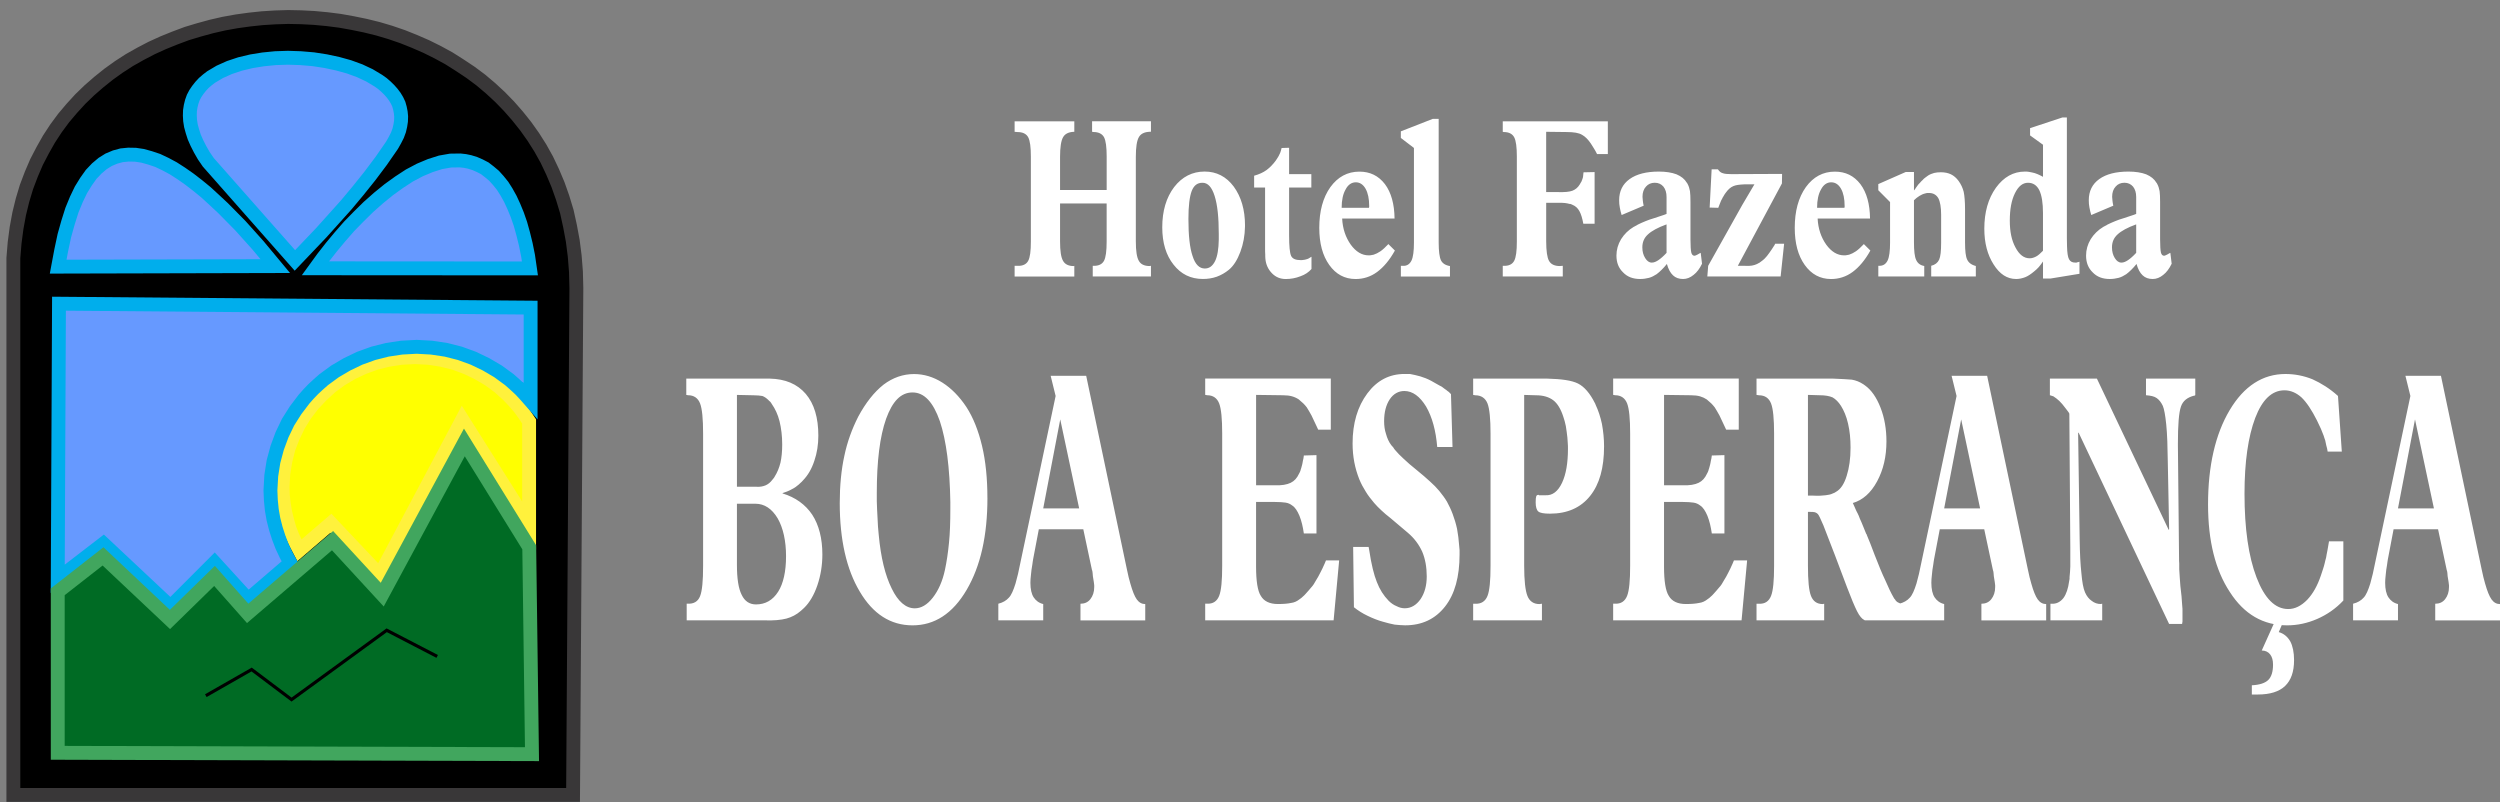
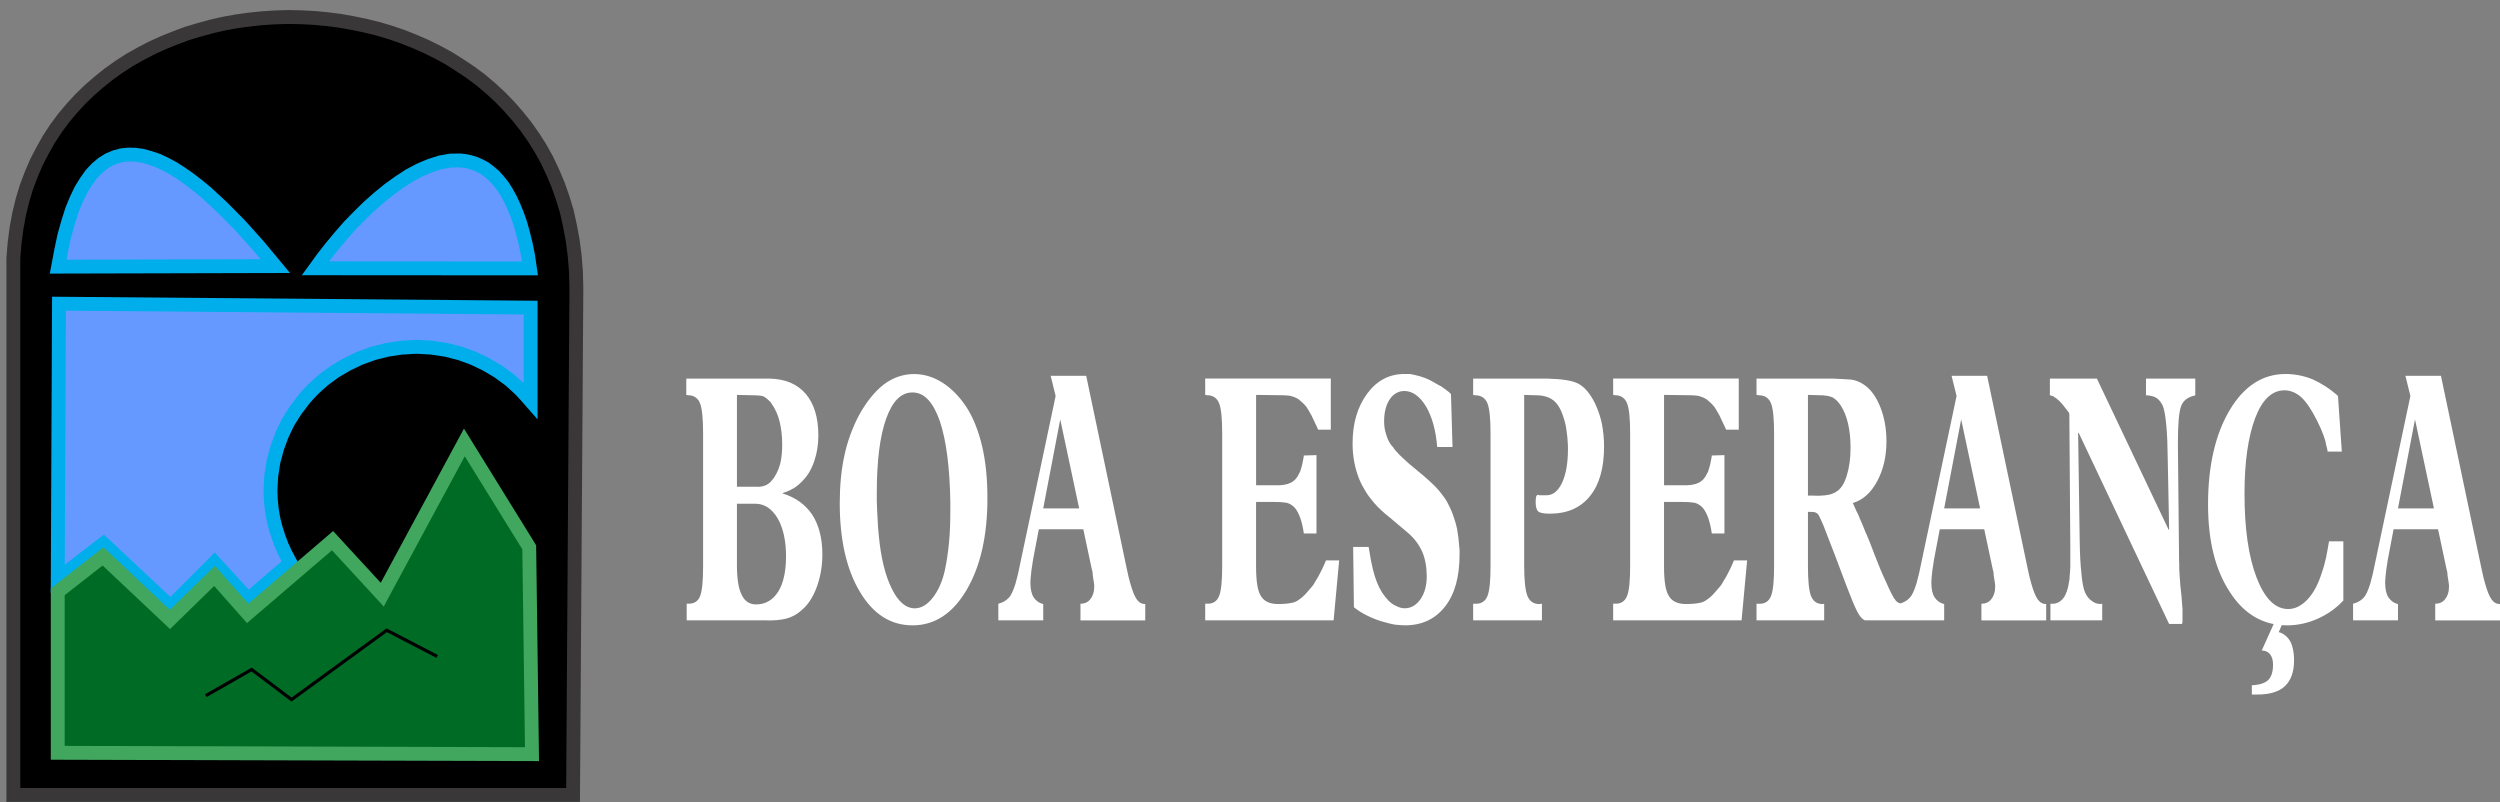
<svg xmlns="http://www.w3.org/2000/svg" width="187" height="60" viewBox="0 0 187 60" fill="none">
  <rect x="0" y="0" width="187" height="60" fill="#808080" stroke="none" />
  <path fill-rule="evenodd" clip-rule="evenodd" d="M1 19.301V59.462H42.865L43.113 21.554L43.081 20.326L42.988 19.149L42.843 18.013L42.637 16.907L42.4 15.831L42.09 14.806L41.739 13.812L41.337 12.858L40.903 11.945L40.417 11.072L39.891 10.241L39.313 9.428L38.714 8.678L38.075 7.948L37.403 7.257L36.701 6.608L35.968 5.989L35.193 5.411L34.399 4.883L33.583 4.366L32.747 3.909L31.89 3.483L31.002 3.097L30.114 2.742L29.196 2.427L28.277 2.154L27.327 1.92L26.387 1.727L25.427 1.555L24.467 1.433L23.497 1.342L22.526 1.291L21.556 1.271L20.585 1.301L19.615 1.362L18.664 1.463L17.705 1.595L16.744 1.768L15.815 1.981L14.886 2.235L13.978 2.508L13.08 2.844L12.202 3.199L11.335 3.594L10.498 4.031L9.672 4.498L8.888 5.005L8.124 5.553L7.391 6.141L6.679 6.76L6.008 7.409L5.367 8.11L4.759 8.83L4.19 9.601L3.664 10.403L3.189 11.245L2.735 12.117L2.343 13.03L1.981 13.985L1.682 14.979L1.434 15.994L1.238 17.059L1.093 18.165L1 19.301Z" fill="black" stroke="#393738" stroke-width="1.038" stroke-miterlimit="10" />
-   <path fill-rule="evenodd" clip-rule="evenodd" d="M22.397 41.162L24.751 39.143L28.406 43.009L34.579 31.381L39.577 39.306V31.523L39.226 30.995L38.864 30.498L38.452 30.021L38.028 29.575L37.326 28.936L36.562 28.377L35.736 27.891L34.879 27.485L33.971 27.15L33.031 26.916L32.05 26.765L31.038 26.714L30.017 26.765L29.046 26.916L28.096 27.15L27.187 27.485L26.321 27.891L25.505 28.377L24.741 28.936L24.049 29.575L23.409 30.255L22.831 31.006L22.335 31.807L21.923 32.66L21.582 33.542L21.345 34.486L21.19 35.44L21.138 36.434V36.444L21.159 37.084L21.23 37.702L21.334 38.322L21.478 38.92L21.643 39.509L21.861 40.076L22.119 40.635L22.397 41.162Z" fill="#FFFF00" stroke="#FFF13C" stroke-width="1.038" stroke-miterlimit="10" />
  <path fill-rule="evenodd" clip-rule="evenodd" d="M4.319 43.293L7.737 40.665L12.754 45.373L16.047 42.075L18.556 44.825L21.726 42.106L21.396 41.497L21.096 40.858L20.848 40.209L20.632 39.539L20.456 38.849L20.332 38.139L20.26 37.418L20.229 36.688V36.678L20.291 35.582L20.456 34.526L20.735 33.492L21.096 32.518L21.55 31.573L22.108 30.691L22.738 29.859L23.078 29.473L23.439 29.098L23.822 28.743L24.214 28.398L25.06 27.779L25.959 27.251L26.908 26.795L27.92 26.43L28.963 26.166L30.037 26.003L31.162 25.942H31.172L32.277 26.003L33.361 26.166L34.404 26.43L35.406 26.795L36.355 27.251L37.254 27.779L38.1 28.398L38.492 28.743L38.874 29.098H38.884L39.297 29.544L39.69 29.991V23.01L4.412 22.716L4.319 43.293Z" fill="#6699FF" stroke="#00AEEC" stroke-width="1.038" stroke-miterlimit="10" />
-   <path fill-rule="evenodd" clip-rule="evenodd" d="M15.583 12.143L22.057 19.479L24.028 17.41L24.968 16.364L25.896 15.329L26.785 14.264L27.663 13.168L28.509 12.041L29.324 10.864L29.541 10.479L29.727 10.114L29.862 9.748L29.944 9.393L29.995 9.059L30.006 8.714L29.975 8.399L29.913 8.085L29.83 7.79L29.696 7.506L29.531 7.232L29.334 6.969L29.118 6.725L28.87 6.481L28.602 6.248L28.302 6.035L27.641 5.639L26.909 5.294L26.103 5L25.257 4.766L24.358 4.574L23.439 4.432L22.49 4.351L21.54 4.32L20.6 4.351L19.681 4.442L18.804 4.584L17.958 4.787L17.163 5.051L16.44 5.375L15.789 5.761L15.511 5.974L15.242 6.207L15.015 6.451L14.798 6.725L14.613 6.998L14.457 7.293L14.344 7.608L14.262 7.943L14.21 8.277L14.199 8.643L14.22 9.018L14.282 9.413L14.396 9.83L14.53 10.246L14.726 10.692L14.963 11.159L15.242 11.646L15.583 12.143Z" fill="#6699FF" stroke="#00AEEC" stroke-width="1.038" stroke-miterlimit="10" />
  <path fill-rule="evenodd" clip-rule="evenodd" d="M23.595 20.067L39.638 20.078L39.504 19.154L39.329 18.282L39.132 17.481L38.926 16.739L38.689 16.06L38.43 15.431L38.172 14.873L37.883 14.355L37.594 13.899L37.274 13.503L36.954 13.148L36.603 12.853L36.262 12.59L35.891 12.397L35.519 12.235L35.127 12.113L34.786 12.042L34.424 12.001L33.702 12.011L32.949 12.143L32.185 12.387L31.41 12.712L30.625 13.127L29.862 13.625L29.088 14.182L28.313 14.812L27.559 15.481L26.826 16.202L26.114 16.932L25.432 17.713L24.782 18.495L24.163 19.286L23.595 20.067Z" fill="#6699FF" stroke="#00AEEC" stroke-width="1.038" stroke-miterlimit="10" />
  <path fill-rule="evenodd" clip-rule="evenodd" d="M20.59 19.904L4.351 19.945L4.577 18.737L4.815 17.621L5.094 16.627L5.383 15.714L5.713 14.913L6.054 14.202L6.436 13.583L6.818 13.045L7.241 12.599L7.674 12.234L8.129 11.95L8.614 11.746L9.099 11.615L9.605 11.565L10.132 11.575L10.669 11.655L11.216 11.807L11.794 12L12.372 12.274L12.96 12.589L13.559 12.974L14.169 13.401L14.788 13.878L15.418 14.395L16.047 14.974L16.688 15.572L17.988 16.891L19.29 18.342L20.59 19.904Z" fill="#6699FF" stroke="#00AEEC" stroke-width="1.038" stroke-miterlimit="10" />
  <path fill-rule="evenodd" clip-rule="evenodd" d="M4.319 44.267V56.31L39.793 56.411L39.587 40.938L34.735 33.095L28.591 44.479L24.874 40.441L18.526 45.879L16.047 43.079L12.713 46.336L7.706 41.618L4.319 44.267Z" fill="#006B24" stroke="#41A65E" stroke-width="1.038" stroke-miterlimit="10" />
  <path d="M21.807 52.478L18.812 50.222L15.454 52.14L15.336 51.932L18.831 49.936L21.81 52.18L28.915 47.003L32.756 48.994L32.645 49.207L28.936 47.284L21.807 52.478Z" fill="black" />
-   <path d="M79.294 14.214H82.779V11.712C82.779 11.014 82.717 10.521 82.581 10.265C82.444 10.01 82.171 9.874 81.787 9.874L81.688 9.856V9.073H86.091V9.856H85.991C85.594 9.874 85.321 10.01 85.184 10.265C85.036 10.521 84.96 11.014 84.96 11.729V18.044C84.96 18.775 85.034 19.253 85.184 19.508C85.321 19.764 85.594 19.9 85.991 19.9L86.091 19.882V20.681H81.737V19.882H81.785C82.169 19.9 82.442 19.764 82.579 19.508C82.715 19.253 82.777 18.775 82.777 18.062V15.22H79.292V18.046C79.292 18.777 79.366 19.255 79.516 19.51C79.653 19.765 79.926 19.902 80.31 19.902L80.359 19.884V20.683H75.893V19.884H76.117C76.501 19.902 76.774 19.765 76.91 19.51C77.047 19.255 77.109 18.777 77.109 18.064V11.716C77.109 11.018 77.047 10.525 76.91 10.269C76.774 10.014 76.501 9.878 76.117 9.878L75.893 9.86V9.077H80.359V9.86H80.31C79.926 9.878 79.653 10.014 79.516 10.269C79.368 10.525 79.292 11.018 79.292 11.733V14.218L79.294 14.214ZM93.125 16.852V16.953C93.113 17.617 93 18.247 92.778 18.842C92.554 19.438 92.269 19.896 91.911 20.186C91.638 20.409 91.34 20.578 91.018 20.697C90.683 20.816 90.336 20.867 89.975 20.867C89.069 20.867 88.338 20.51 87.781 19.795C87.223 19.097 86.937 18.161 86.937 17.004C86.937 15.778 87.235 14.774 87.829 13.99C88.424 13.224 89.182 12.832 90.112 12.832C90.993 12.832 91.724 13.207 92.283 13.955C92.841 14.721 93.127 15.692 93.127 16.865V16.848L93.125 16.852ZM91.164 17.908V17.499C91.164 16.257 91.065 15.319 90.854 14.657C90.644 13.992 90.346 13.671 89.948 13.671C89.55 13.671 89.303 13.875 89.141 14.283C88.979 14.707 88.894 15.405 88.894 16.376C88.894 17.617 88.993 18.538 89.204 19.149C89.402 19.779 89.712 20.085 90.121 20.085C90.457 20.085 90.704 19.898 90.891 19.524C91.065 19.167 91.153 18.621 91.164 17.924V17.906V17.908ZM96.425 11.049V13.024H98.088V14.027H96.425V17.602C96.425 18.401 96.474 18.912 96.573 19.134C96.672 19.354 96.908 19.457 97.292 19.457C97.366 19.457 97.44 19.457 97.503 19.44C97.565 19.44 97.614 19.422 97.676 19.407C97.739 19.389 97.813 19.374 97.875 19.339C97.938 19.305 98.011 19.253 98.099 19.202V20.122C97.889 20.36 97.616 20.547 97.269 20.666C96.922 20.802 96.561 20.871 96.177 20.871C95.768 20.871 95.433 20.734 95.148 20.446C94.864 20.157 94.69 19.799 94.651 19.356C94.64 19.27 94.64 19.151 94.64 19.033C94.628 18.914 94.628 18.76 94.628 18.608V14.029H93.809V13.144C94.17 13.043 94.48 12.906 94.739 12.719C94.987 12.532 95.222 12.294 95.433 12.004C95.507 11.885 95.569 11.799 95.618 11.716C95.655 11.647 95.692 11.579 95.729 11.495C95.741 11.462 95.766 11.427 95.778 11.377C95.79 11.343 95.803 11.308 95.815 11.258C95.827 11.225 95.827 11.189 95.84 11.156C95.852 11.139 95.852 11.106 95.866 11.07L96.423 11.053L96.425 11.049ZM103.841 18.249L104.338 18.742C103.941 19.457 103.494 19.984 103.011 20.342C102.528 20.699 101.982 20.871 101.399 20.871C100.58 20.871 99.924 20.514 99.427 19.816C98.93 19.118 98.682 18.198 98.682 17.043C98.682 15.801 98.955 14.78 99.512 13.996C100.07 13.23 100.791 12.838 101.684 12.838C102.477 12.838 103.11 13.144 103.594 13.774C104.065 14.403 104.301 15.271 104.313 16.345H100.393C100.43 17.111 100.655 17.758 101.038 18.302C101.422 18.83 101.869 19.101 102.378 19.101C102.44 19.101 102.514 19.101 102.576 19.083C102.639 19.066 102.687 19.066 102.75 19.05C102.912 18.999 103.085 18.914 103.259 18.795C103.432 18.676 103.631 18.489 103.841 18.267V18.249ZM100.356 15.542H102.403V15.509C102.403 15.497 102.407 15.486 102.415 15.476V15.407C102.415 14.879 102.327 14.437 102.142 14.113C101.957 13.79 101.707 13.636 101.411 13.636C101.115 13.636 100.84 13.805 100.655 14.164C100.456 14.505 100.356 14.963 100.356 15.542ZM107.613 8.887V18.13C107.613 18.795 107.675 19.253 107.786 19.475C107.897 19.697 108.122 19.849 108.457 19.9V20.683H104.785V19.884H104.933C105.231 19.902 105.442 19.765 105.578 19.493C105.703 19.237 105.763 18.777 105.763 18.148V11.067L104.783 10.318V9.825L107.176 8.889H107.611L107.613 8.887ZM120.266 9.075V11.525H119.46C119.385 11.371 119.311 11.236 119.224 11.1C119.136 10.963 119.062 10.844 118.988 10.726C118.877 10.572 118.777 10.437 118.666 10.334C118.555 10.232 118.456 10.147 118.356 10.096C118.22 10.01 118.058 9.959 117.873 9.926C117.674 9.893 117.438 9.876 117.154 9.876L115.653 9.858V14.368H116.497C117.017 14.386 117.39 14.351 117.614 14.267C117.838 14.181 118.023 14.029 118.159 13.807C118.196 13.756 118.222 13.706 118.247 13.653C118.273 13.62 118.296 13.585 118.31 13.534C118.347 13.448 118.384 13.347 118.409 13.246C118.421 13.16 118.434 13.041 118.446 12.889L119.276 12.871V16.735H118.432C118.358 16.325 118.259 16.002 118.134 15.781C118.009 15.559 117.836 15.407 117.625 15.322C117.588 15.304 117.551 15.288 117.514 15.271C117.477 15.253 117.44 15.253 117.403 15.253C117.292 15.22 117.179 15.203 117.056 15.185C116.932 15.168 116.746 15.168 116.511 15.168H115.655V18.044C115.655 18.775 115.729 19.27 115.865 19.508C116.002 19.764 116.275 19.9 116.672 19.9L116.896 19.882V20.681H112.406V19.882H112.48C112.864 19.9 113.125 19.764 113.261 19.508C113.398 19.253 113.46 18.775 113.46 18.062V11.714C113.46 11.016 113.398 10.523 113.261 10.267C113.125 10.012 112.864 9.876 112.48 9.876L112.406 9.858V9.075H120.27H120.266ZM127.213 18.912L127.312 19.728C127.139 20.085 126.928 20.375 126.679 20.563C126.431 20.767 126.17 20.869 125.897 20.869C125.588 20.869 125.34 20.783 125.141 20.596C124.942 20.409 124.794 20.136 124.683 19.744C124.547 19.914 124.41 20.068 124.285 20.186C124.161 20.305 124.038 20.424 123.913 20.51C123.728 20.629 123.541 20.732 123.342 20.783C123.143 20.834 122.921 20.869 122.685 20.869C122.151 20.869 121.73 20.715 121.407 20.375C121.071 20.052 120.91 19.643 120.91 19.116C120.91 18.692 121.021 18.282 121.257 17.89C121.492 17.516 121.802 17.21 122.2 16.97C122.249 16.953 122.299 16.92 122.362 16.885C122.41 16.867 122.461 16.834 122.51 16.799C122.683 16.713 122.87 16.629 123.081 16.544C123.28 16.458 123.49 16.39 123.714 16.323L124.484 16.068L124.658 16V14.741C124.658 14.417 124.584 14.162 124.422 13.957C124.26 13.77 124.05 13.669 123.777 13.669C123.504 13.669 123.28 13.77 123.12 13.957C122.946 14.144 122.859 14.4 122.859 14.723C122.859 14.809 122.87 14.91 122.884 15.012C122.896 15.113 122.909 15.234 122.946 15.386L121.298 16.084C121.235 15.896 121.198 15.709 121.161 15.522C121.124 15.335 121.112 15.166 121.112 14.978C121.112 14.298 121.374 13.77 121.894 13.396C122.414 13.021 123.147 12.834 124.077 12.834C124.597 12.834 125.044 12.903 125.404 13.039C125.765 13.193 126.012 13.396 126.174 13.669C126.186 13.686 126.2 13.702 126.211 13.719C126.223 13.737 126.223 13.752 126.237 13.77C126.324 13.924 126.373 14.111 126.41 14.298C126.435 14.485 126.447 14.758 126.447 15.115V17.906C126.447 18.399 126.472 18.74 126.509 18.892C126.546 19.046 126.634 19.13 126.745 19.13C126.782 19.13 126.819 19.113 126.856 19.097C126.893 19.079 126.93 19.064 126.967 19.046L127.141 18.945L127.215 18.912H127.213ZM124.658 18.894V16.783C124.001 17.021 123.541 17.276 123.268 17.532C122.983 17.787 122.847 18.111 122.847 18.502C122.847 18.826 122.921 19.081 123.058 19.302C123.194 19.524 123.356 19.643 123.555 19.643C123.716 19.643 123.876 19.574 124.052 19.456C124.225 19.337 124.424 19.167 124.66 18.912V18.894H124.658ZM133.452 18.232L133.191 20.681H127.708L127.771 19.882L130.326 15.322L131.17 13.891L131.232 13.79H130.462C130.102 13.807 129.829 13.84 129.644 13.926C129.445 14.012 129.271 14.164 129.11 14.386C129.073 14.437 129.047 14.472 129.01 14.522C128.973 14.573 128.936 14.641 128.899 14.71C128.862 14.76 128.837 14.811 128.825 14.846C128.8 14.897 128.776 14.932 128.751 14.982C128.739 15 128.739 15.015 128.726 15.033C128.714 15.051 128.714 15.084 128.7 15.101C128.675 15.152 128.652 15.22 128.626 15.288C128.589 15.374 128.564 15.458 128.527 15.544L127.882 15.526L128.03 12.667H128.501C128.501 12.678 128.505 12.684 128.513 12.684C128.521 12.684 128.525 12.69 128.525 12.702C128.624 12.838 128.735 12.924 128.872 12.957C129.008 13.008 129.219 13.025 129.505 13.025L133.3 13.008L133.288 13.723L129.989 19.884H130.534C130.733 19.902 130.907 19.884 131.043 19.867C131.179 19.849 131.304 19.799 131.427 19.748C131.452 19.73 131.476 19.715 131.515 19.697C131.54 19.68 131.563 19.68 131.589 19.664C131.663 19.613 131.737 19.563 131.799 19.51C131.862 19.457 131.936 19.409 131.998 19.34C132.109 19.222 132.234 19.085 132.345 18.916C132.456 18.762 132.593 18.559 132.743 18.319L132.78 18.233H133.45L133.452 18.232ZM139.407 18.249L139.904 18.742C139.506 19.457 139.06 19.984 138.576 20.342C138.093 20.699 137.547 20.871 136.964 20.871C136.146 20.871 135.489 20.514 134.992 19.816C134.495 19.118 134.247 18.198 134.247 17.043C134.247 15.801 134.52 14.78 135.078 13.996C135.635 13.23 136.356 12.838 137.249 12.838C138.042 12.838 138.676 13.144 139.159 13.774C139.631 14.403 139.867 15.271 139.878 16.345H135.959C135.996 17.111 136.22 17.758 136.604 18.302C136.988 18.83 137.434 19.101 137.943 19.101C138.005 19.101 138.079 19.101 138.142 19.083C138.204 19.066 138.253 19.066 138.315 19.05C138.477 18.999 138.65 18.914 138.824 18.795C138.997 18.676 139.196 18.489 139.407 18.267V18.249ZM135.92 15.542H137.966V15.509C137.966 15.497 137.97 15.486 137.978 15.476V15.407C137.978 14.879 137.89 14.437 137.705 14.113C137.52 13.79 137.27 13.636 136.972 13.636C136.674 13.636 136.401 13.805 136.216 14.164C136.017 14.505 135.918 14.963 135.918 15.542H135.92ZM143.165 12.87V14.248C143.227 14.179 143.276 14.111 143.313 14.043C143.35 13.992 143.4 13.924 143.437 13.873C143.449 13.856 143.474 13.823 143.486 13.805C143.498 13.787 143.523 13.754 143.549 13.737C143.586 13.704 143.623 13.669 143.66 13.618C143.697 13.567 143.747 13.532 143.796 13.482C143.87 13.396 143.944 13.328 144.02 13.277C144.094 13.226 144.168 13.175 144.231 13.123C144.367 13.037 144.515 12.986 144.677 12.936C144.825 12.903 144.987 12.885 145.174 12.885C145.459 12.885 145.72 12.936 145.93 13.039C146.141 13.14 146.34 13.312 146.501 13.532C146.687 13.787 146.811 14.06 146.885 14.349C146.948 14.655 146.985 15.097 146.985 15.659V18.126C146.985 18.773 147.034 19.198 147.147 19.421C147.246 19.641 147.456 19.812 147.792 19.896V20.68H144.455V19.88C144.739 19.812 144.938 19.658 145.049 19.421C145.149 19.198 145.197 18.773 145.197 18.144V16.068C145.197 15.507 145.123 15.082 144.987 14.826C144.839 14.571 144.603 14.435 144.293 14.435H144.145C144.096 14.452 144.046 14.452 144.009 14.468C143.86 14.501 143.71 14.569 143.574 14.655C143.426 14.741 143.289 14.86 143.165 14.978V18.126C143.165 18.756 143.213 19.198 143.326 19.436C143.437 19.691 143.636 19.845 143.934 19.896V20.68H140.498V19.88H140.535C140.845 19.898 141.056 19.762 141.192 19.489C141.317 19.233 141.377 18.773 141.377 18.144V15.115L140.496 14.23V13.77L142.543 12.868H143.163L143.165 12.87ZM154.602 8.784V17.822L154.614 18.434C154.625 18.912 154.676 19.233 154.762 19.387C154.849 19.557 154.998 19.643 155.233 19.643H155.321C155.346 19.625 155.384 19.625 155.421 19.61C155.458 19.61 155.495 19.592 155.545 19.576V20.479L153.374 20.835H152.817V19.559C152.705 19.713 152.606 19.865 152.495 19.984C152.384 20.103 152.259 20.221 152.148 20.307C151.924 20.494 151.702 20.648 151.491 20.732C151.267 20.818 151.045 20.869 150.809 20.869C150.138 20.869 149.581 20.512 149.121 19.779C148.663 19.064 148.427 18.179 148.427 17.107C148.427 15.881 148.712 14.86 149.294 14.043C149.877 13.244 150.596 12.834 151.466 12.834C151.565 12.834 151.665 12.834 151.75 12.852C151.836 12.87 151.924 12.885 152.012 12.903C152.136 12.92 152.259 12.971 152.396 13.021C152.52 13.072 152.657 13.14 152.817 13.226V10.827L151.85 10.129V9.585L154.269 8.786H154.604L154.602 8.784ZM152.815 18.742V15.934C152.815 15.185 152.727 14.624 152.542 14.232C152.357 13.858 152.07 13.671 151.698 13.671C151.3 13.671 150.979 13.926 150.717 14.454C150.456 14.982 150.333 15.663 150.333 16.497C150.333 17.331 150.47 17.978 150.754 18.504C151.039 19.048 151.388 19.321 151.821 19.321C151.982 19.321 152.142 19.27 152.304 19.185C152.466 19.099 152.626 18.947 152.813 18.76V18.742H152.815ZM162.342 18.912L162.441 19.728C162.268 20.085 162.057 20.375 161.808 20.563C161.56 20.767 161.299 20.869 161.026 20.869C160.716 20.869 160.469 20.783 160.27 20.596C160.071 20.409 159.923 20.136 159.812 19.744C159.675 19.914 159.539 20.068 159.414 20.186C159.29 20.305 159.167 20.424 159.042 20.51C158.857 20.629 158.67 20.732 158.471 20.783C158.272 20.834 158.05 20.869 157.814 20.869C157.28 20.869 156.859 20.715 156.535 20.375C156.2 20.052 156.038 19.643 156.038 19.116C156.038 18.692 156.15 18.282 156.385 17.89C156.621 17.516 156.931 17.21 157.329 16.97C157.377 16.953 157.428 16.92 157.49 16.885C157.539 16.867 157.59 16.834 157.639 16.799C157.812 16.713 157.999 16.629 158.21 16.544C158.409 16.458 158.619 16.39 158.843 16.323L159.613 16.068L159.787 16V14.741C159.787 14.417 159.712 14.162 159.551 13.957C159.389 13.77 159.178 13.669 158.906 13.669C158.633 13.669 158.409 13.77 158.249 13.957C158.075 14.144 157.988 14.4 157.988 14.723C157.988 14.809 157.999 14.91 158.013 15.012C158.025 15.113 158.038 15.234 158.075 15.386L156.426 16.084C156.364 15.896 156.327 15.709 156.29 15.522C156.253 15.335 156.241 15.166 156.241 14.978C156.241 14.298 156.502 13.77 157.023 13.396C157.543 13.021 158.276 12.834 159.206 12.834C159.726 12.834 160.172 12.903 160.533 13.039C160.894 13.193 161.141 13.396 161.303 13.669C161.315 13.686 161.328 13.702 161.34 13.719C161.352 13.737 161.352 13.752 161.365 13.77C161.453 13.924 161.502 14.111 161.539 14.298C161.564 14.485 161.576 14.758 161.576 15.115V17.906C161.576 18.399 161.601 18.74 161.638 18.892C161.675 19.046 161.763 19.13 161.874 19.13C161.911 19.13 161.948 19.113 161.985 19.097C162.022 19.079 162.059 19.064 162.096 19.046L162.27 18.945L162.344 18.912H162.342ZM159.787 18.894V16.783C159.13 17.021 158.67 17.276 158.397 17.532C158.112 17.787 157.976 18.111 157.976 18.502C157.976 18.826 158.05 19.081 158.186 19.302C158.323 19.524 158.485 19.643 158.683 19.643C158.845 19.643 159.005 19.574 159.18 19.456C159.354 19.337 159.553 19.167 159.788 18.912V18.894H159.787Z" fill="white" />
  <path d="M51.334 28.32H57.581C58.739 28.347 59.626 28.717 60.269 29.46C60.899 30.202 61.212 31.237 61.212 32.588C61.212 33.251 61.113 33.888 60.912 34.471C60.712 35.081 60.427 35.559 60.068 35.929C59.996 36.009 59.926 36.089 59.854 36.141C59.782 36.221 59.712 36.274 59.64 36.327C59.554 36.406 59.468 36.459 59.382 36.512C59.283 36.564 59.182 36.617 59.082 36.672C59.01 36.699 58.924 36.751 58.839 36.777C58.739 36.804 58.638 36.857 58.538 36.882V36.909C59.495 37.202 60.24 37.732 60.755 38.5C61.255 39.27 61.513 40.277 61.513 41.47C61.513 42.293 61.384 43.061 61.14 43.778C60.897 44.493 60.554 45.078 60.141 45.476C60.098 45.503 60.068 45.556 60.026 45.581C59.983 45.608 59.953 45.661 59.91 45.686C59.581 45.978 59.211 46.164 58.825 46.269C58.425 46.374 57.868 46.429 57.166 46.401H51.364V45.156H51.42C51.892 45.183 52.206 44.996 52.364 44.599C52.522 44.201 52.592 43.458 52.592 42.318V32.426C52.592 31.339 52.52 30.571 52.364 30.173C52.208 29.776 51.906 29.563 51.463 29.563L51.334 29.54V28.32ZM55.122 37.681V42.242C55.122 43.277 55.237 44.02 55.478 44.495C55.706 44.973 56.065 45.211 56.55 45.211C57.25 45.211 57.807 44.893 58.209 44.255C58.595 43.645 58.796 42.745 58.796 41.605C58.796 40.465 58.581 39.484 58.166 38.767C57.737 38.051 57.18 37.679 56.507 37.679H55.122V37.681ZM55.122 36.408H56.537C56.837 36.436 57.08 36.381 57.266 36.303C57.451 36.223 57.622 36.091 57.78 35.878C57.809 35.851 57.837 35.798 57.866 35.773C57.895 35.746 57.922 35.693 57.952 35.64C58.137 35.348 58.281 35.003 58.38 34.605C58.466 34.208 58.509 33.758 58.509 33.253C58.509 32.615 58.437 32.033 58.308 31.503C58.18 30.998 57.979 30.575 57.737 30.23C57.694 30.15 57.651 30.097 57.609 30.045C57.566 30.017 57.509 29.965 57.466 29.912C57.324 29.779 57.18 29.674 57.024 29.62C56.866 29.592 56.638 29.567 56.367 29.567L55.123 29.54V36.408H55.122ZM73.86 37.231C73.86 40.069 73.346 42.349 72.303 44.125C71.26 45.903 69.902 46.776 68.259 46.776C66.615 46.776 65.3 45.928 64.314 44.257C63.314 42.587 62.813 40.359 62.813 37.629C62.813 36.328 62.928 35.136 63.156 34.103C63.37 33.068 63.727 32.087 64.199 31.159C64.756 30.125 65.386 29.329 66.085 28.774C66.785 28.244 67.557 27.979 68.372 27.979C69.101 27.979 69.816 28.191 70.486 28.616C71.157 29.041 71.759 29.651 72.287 30.446C72.802 31.241 73.188 32.224 73.459 33.364C73.73 34.504 73.858 35.804 73.858 37.262V37.235L73.86 37.231ZM71.087 37.601C71.044 34.976 70.787 32.96 70.301 31.503C69.8 30.07 69.13 29.355 68.257 29.355C67.383 29.355 66.756 30.017 66.284 31.317C65.812 32.643 65.584 34.5 65.584 36.859V37.494C65.598 37.919 65.614 38.342 65.641 38.767C65.655 39.192 65.684 39.589 65.727 39.987C65.885 41.71 66.212 43.037 66.699 44.018C67.171 44.998 67.758 45.503 68.428 45.503C68.9 45.503 69.358 45.238 69.771 44.708C70.184 44.178 70.5 43.487 70.685 42.612C70.814 42.002 70.913 41.34 70.985 40.597C71.058 39.882 71.085 39.032 71.085 38.079V37.601H71.087ZM81.035 39.589H77.704L77.275 41.843C77.261 41.922 77.261 41.975 77.246 42.028C77.232 42.108 77.232 42.16 77.217 42.24C77.174 42.505 77.131 42.743 77.117 42.983C77.088 43.221 77.074 43.433 77.074 43.593C77.074 44.07 77.16 44.441 77.318 44.68C77.476 44.918 77.704 45.105 78.033 45.183V46.403H74.675V45.158C75.004 45.078 75.275 44.92 75.46 44.708C75.646 44.523 75.804 44.15 75.961 43.647C76.018 43.435 76.076 43.197 76.147 42.932C76.203 42.694 76.262 42.402 76.332 42.057L78.961 29.62L78.589 28.109H81.247L84.292 42.587C84.335 42.8 84.378 42.985 84.421 43.17C84.463 43.355 84.506 43.515 84.549 43.647C84.707 44.205 84.863 44.602 85.034 44.84C85.206 45.078 85.421 45.185 85.664 45.185V46.405H80.819V45.16C81.119 45.16 81.376 45.055 81.561 44.815C81.746 44.577 81.848 44.285 81.848 43.913V43.78C81.834 43.7 81.834 43.62 81.819 43.542C81.805 43.462 81.776 43.304 81.746 43.092C81.733 42.959 81.733 42.854 81.717 42.774C81.704 42.694 81.688 42.642 81.674 42.614L81.031 39.591L81.035 39.589ZM80.721 38.026L79.306 31.37L78.033 38.026H80.721ZM99.544 28.32V32.138H98.6L98.501 31.925C98.343 31.581 98.214 31.315 98.101 31.078C97.973 30.84 97.858 30.653 97.745 30.468C97.659 30.362 97.573 30.255 97.487 30.175C97.402 30.095 97.316 30.015 97.216 29.937C97.207 29.937 97.198 29.928 97.187 29.91C97.177 29.892 97.167 29.883 97.158 29.883C97 29.777 96.829 29.698 96.643 29.645C96.458 29.592 96.228 29.565 95.957 29.565L93.956 29.538V36.299H95.299C95.856 36.327 96.271 36.247 96.542 36.114C96.813 35.981 97.014 35.769 97.172 35.424C97.215 35.344 97.244 35.292 97.271 35.212C97.285 35.132 97.314 35.079 97.328 35.026C97.357 34.947 97.384 34.841 97.4 34.761C97.413 34.681 97.443 34.602 97.456 34.469C97.47 34.416 97.485 34.364 97.499 34.284C97.513 34.204 97.513 34.151 97.528 34.071L98.472 34.044V39.905H97.528C97.456 39.402 97.357 38.977 97.199 38.58C97.041 38.209 96.87 37.944 96.655 37.81C96.526 37.705 96.355 37.625 96.17 37.597C95.985 37.57 95.698 37.545 95.312 37.545H93.954V42.371C93.954 43.458 94.069 44.201 94.31 44.571C94.538 44.969 94.967 45.181 95.583 45.181C95.998 45.181 96.326 45.154 96.569 45.101C96.813 45.074 97.027 44.969 97.226 44.809C97.298 44.756 97.384 44.704 97.454 44.624C97.526 44.571 97.597 44.491 97.669 44.411C97.811 44.252 97.955 44.094 98.084 43.934C98.213 43.801 98.327 43.616 98.441 43.404C98.54 43.244 98.655 43.059 98.754 42.846C98.854 42.661 98.969 42.421 99.084 42.156L99.183 41.919H100.169L99.754 46.4H90.149V45.154H90.291C90.734 45.181 91.034 44.969 91.192 44.571C91.35 44.174 91.42 43.431 91.42 42.318V32.426C91.42 31.339 91.348 30.571 91.192 30.173C91.036 29.776 90.734 29.563 90.291 29.563L90.149 29.536V28.316H99.54L99.544 28.32ZM108.648 33.438H107.504C107.404 32.218 107.132 31.21 106.675 30.415C106.204 29.645 105.66 29.247 105.046 29.247C104.604 29.247 104.231 29.46 103.96 29.857C103.674 30.282 103.532 30.838 103.532 31.503C103.532 31.848 103.574 32.165 103.674 32.458C103.76 32.775 103.888 33.068 104.073 33.305C104.116 33.358 104.173 33.411 104.216 33.465C104.259 33.545 104.301 33.598 104.344 33.65C104.516 33.863 104.73 34.075 104.988 34.313C105.231 34.551 105.574 34.843 106.003 35.188C106.375 35.481 106.689 35.771 106.96 36.011C107.231 36.249 107.461 36.488 107.66 36.726C107.874 36.991 108.075 37.256 108.231 37.521C108.389 37.814 108.531 38.104 108.66 38.449C108.788 38.794 108.903 39.164 108.989 39.562C109.061 39.96 109.118 40.385 109.147 40.835C109.161 40.94 109.161 41.047 109.176 41.153V41.47C109.176 43.141 108.819 44.441 108.091 45.368C107.362 46.296 106.375 46.774 105.103 46.774C104.859 46.774 104.588 46.746 104.317 46.721C104.031 46.669 103.746 46.589 103.459 46.509C103.06 46.403 102.674 46.244 102.288 46.058C101.902 45.873 101.573 45.661 101.273 45.421L101.216 40.913H102.374L102.417 41.151C102.575 42.211 102.773 43.006 102.988 43.536C103.202 44.094 103.489 44.544 103.875 44.942C104.06 45.127 104.261 45.259 104.461 45.339C104.662 45.444 104.861 45.499 105.075 45.499C105.547 45.499 105.947 45.261 106.262 44.809C106.562 44.359 106.72 43.801 106.72 43.111C106.72 42.421 106.605 41.786 106.377 41.256C106.134 40.726 105.777 40.248 105.305 39.85L103.99 38.738C103.746 38.552 103.532 38.367 103.333 38.18C103.132 37.995 102.947 37.81 102.789 37.623C102.545 37.33 102.331 37.065 102.159 36.775C101.974 36.483 101.816 36.192 101.674 35.847C101.516 35.449 101.388 35.025 101.302 34.574C101.216 34.124 101.173 33.647 101.173 33.169C101.173 31.658 101.545 30.411 102.274 29.431C103.003 28.45 103.933 27.973 105.062 27.973H105.461C105.59 28 105.718 28.025 105.847 28.053C106.104 28.105 106.362 28.185 106.633 28.29C106.904 28.396 107.19 28.555 107.504 28.741C107.632 28.82 107.747 28.873 107.847 28.926C107.946 29.006 108.018 29.058 108.091 29.111C108.12 29.138 108.147 29.138 108.176 29.164C108.19 29.191 108.219 29.191 108.233 29.216C108.276 29.244 108.332 29.296 108.375 29.321C108.418 29.374 108.474 29.427 108.533 29.481L108.648 33.432V33.438ZM110.192 28.32H115.723C116.795 28.347 117.567 28.452 118.039 28.69C118.51 28.928 118.939 29.433 119.296 30.148C119.305 30.166 119.315 30.184 119.325 30.201C119.339 30.228 119.339 30.253 119.354 30.28C119.555 30.705 119.711 31.183 119.826 31.713C119.926 32.27 119.984 32.826 119.984 33.383C119.984 35.001 119.641 36.221 118.941 37.096C118.241 37.972 117.24 38.422 115.94 38.422C115.482 38.422 115.197 38.369 115.068 38.262C114.94 38.157 114.868 37.917 114.868 37.572C114.868 37.36 114.881 37.202 114.91 37.122C114.94 37.042 114.996 37.017 115.082 37.017H115.111V37.044H115.626C116.127 37.071 116.54 36.751 116.84 36.116C117.14 35.479 117.283 34.631 117.283 33.571C117.283 33.438 117.283 33.278 117.269 33.146C117.255 33.013 117.255 32.88 117.24 32.721C117.21 32.428 117.168 32.163 117.125 31.873C117.068 31.608 117.01 31.37 116.939 31.183C116.754 30.6 116.497 30.175 116.181 29.937C115.867 29.7 115.439 29.567 114.909 29.567L114.008 29.54V42.295C114.008 43.435 114.094 44.178 114.252 44.575C114.41 44.973 114.71 45.185 115.152 45.185L115.337 45.158V46.403H110.192V45.158H110.35C110.792 45.185 111.108 44.973 111.264 44.575C111.422 44.178 111.492 43.435 111.492 42.322V32.43C111.492 31.343 111.42 30.575 111.264 30.177C111.106 29.779 110.792 29.567 110.35 29.567L110.192 29.54V28.32ZM130.059 28.32V32.138H129.116L129.016 31.925C128.858 31.581 128.73 31.315 128.617 31.078C128.488 30.84 128.373 30.653 128.26 30.468C128.174 30.362 128.088 30.255 128.003 30.175C127.917 30.095 127.831 30.015 127.732 29.937C127.723 29.937 127.713 29.928 127.702 29.91C127.693 29.91 127.684 29.901 127.673 29.883C127.515 29.777 127.344 29.698 127.159 29.645C126.973 29.592 126.743 29.565 126.473 29.565L124.471 29.538V36.299H125.814C126.371 36.327 126.786 36.247 127.057 36.114C127.328 35.981 127.529 35.769 127.687 35.424C127.73 35.344 127.759 35.292 127.786 35.212C127.8 35.132 127.829 35.079 127.843 35.026C127.872 34.947 127.899 34.841 127.915 34.761C127.929 34.681 127.958 34.602 127.971 34.469C127.985 34.416 128.001 34.364 128.014 34.284C128.028 34.204 128.028 34.151 128.044 34.071L128.987 34.044V39.905H128.044C127.971 39.402 127.872 38.977 127.714 38.58C127.556 38.209 127.385 37.944 127.17 37.81C127.042 37.705 126.87 37.625 126.685 37.597C126.5 37.57 126.213 37.545 125.827 37.545H124.469V42.371C124.469 43.458 124.584 44.201 124.826 44.571C125.054 44.969 125.482 45.181 126.098 45.181C126.513 45.181 126.841 45.154 127.085 45.101C127.328 45.074 127.543 44.969 127.741 44.809C127.814 44.756 127.899 44.704 127.969 44.624C128.042 44.571 128.112 44.491 128.184 44.411C128.326 44.252 128.47 44.094 128.599 43.934C128.728 43.801 128.843 43.616 128.956 43.404C129.055 43.244 129.17 43.059 129.27 42.846C129.369 42.661 129.484 42.421 129.599 42.156L129.698 41.919H130.685L130.269 46.4H120.664V45.154H120.806C121.249 45.181 121.549 44.969 121.707 44.571C121.865 44.174 121.935 43.431 121.935 42.318V32.426C121.935 31.339 121.863 30.571 121.707 30.173C121.549 29.776 121.249 29.563 120.806 29.563L120.664 29.536V28.316H130.055L130.059 28.32ZM135.234 38.291V42.295C135.234 43.435 135.306 44.178 135.462 44.575C135.62 44.973 135.904 45.185 136.349 45.185L136.448 45.158V46.403H131.388V45.158H131.573C132.016 45.185 132.316 44.973 132.474 44.575C132.632 44.178 132.702 43.435 132.702 42.322V32.43C132.702 31.343 132.63 30.575 132.474 30.177C132.316 29.779 132.016 29.567 131.573 29.567L131.388 29.54V28.32H137.105C137.748 28.347 138.22 28.372 138.52 28.399C138.82 28.452 139.091 28.559 139.335 28.717C139.364 28.744 139.391 28.744 139.42 28.77C139.434 28.797 139.463 28.797 139.493 28.823C139.978 29.168 140.364 29.725 140.664 30.493C140.964 31.263 141.106 32.111 141.106 33.011C141.106 34.151 140.878 35.132 140.407 36.007C139.935 36.882 139.321 37.412 138.592 37.625C138.649 37.757 138.692 37.862 138.734 37.942C138.777 38.022 138.807 38.127 138.849 38.207H138.863V38.235C138.92 38.34 138.978 38.447 139.035 38.58C139.077 38.712 139.15 38.872 139.235 39.057C139.307 39.217 139.364 39.375 139.42 39.508C139.477 39.64 139.535 39.8 139.592 39.932C139.601 39.932 139.611 39.941 139.621 39.96C139.621 39.978 139.626 39.995 139.635 40.012C139.721 40.225 139.806 40.437 139.906 40.675C139.992 40.913 140.091 41.178 140.22 41.498C140.52 42.267 140.777 42.903 141.021 43.408C141.249 43.938 141.449 44.363 141.635 44.68C141.678 44.76 141.707 44.813 141.75 44.84C141.779 44.893 141.806 44.946 141.849 44.973C141.892 45.025 141.948 45.053 142.007 45.078C142.05 45.105 142.106 45.131 142.178 45.158V46.403H139.534C139.504 46.403 139.477 46.403 139.448 46.376C139.276 46.296 139.091 46.084 138.904 45.713C138.719 45.343 138.462 44.733 138.161 43.936L137.261 41.55C136.875 40.542 136.588 39.8 136.39 39.297C136.175 38.794 136.047 38.527 135.974 38.449C135.918 38.397 135.846 38.344 135.76 38.317C135.661 38.289 135.532 38.289 135.374 38.289H135.232L135.234 38.291ZM135.234 29.54V37.071H135.59C136.033 37.098 136.349 37.071 136.563 37.044C136.764 37.017 136.935 36.991 137.091 36.911C137.134 36.884 137.177 36.884 137.22 36.859C137.263 36.831 137.306 36.806 137.349 36.779C137.678 36.594 137.949 36.196 138.134 35.586C138.319 35.003 138.421 34.313 138.421 33.491C138.421 32.828 138.364 32.245 138.235 31.688C138.107 31.13 137.922 30.707 137.707 30.362C137.522 30.07 137.308 29.859 137.078 29.725C136.834 29.62 136.52 29.565 136.134 29.565L135.234 29.538V29.54ZM148.425 39.589H145.094L144.666 41.843C144.652 41.922 144.652 41.975 144.636 42.028C144.623 42.108 144.623 42.16 144.607 42.24C144.564 42.505 144.521 42.743 144.508 42.983C144.478 43.221 144.465 43.433 144.465 43.593C144.465 44.07 144.551 44.441 144.708 44.68C144.866 44.918 145.094 45.105 145.424 45.183V46.403H142.065V45.158C142.395 45.078 142.666 44.92 142.851 44.708C143.036 44.523 143.194 44.15 143.352 43.647C143.408 43.435 143.467 43.197 143.537 42.932C143.594 42.694 143.652 42.402 143.722 42.057L146.351 29.62L145.979 28.109H148.638L151.682 42.587C151.725 42.8 151.768 42.985 151.811 43.17C151.854 43.355 151.897 43.515 151.94 43.647C152.097 44.205 152.253 44.602 152.425 44.84C152.596 45.078 152.811 45.185 153.054 45.185V46.405H148.209V45.16C148.509 45.16 148.766 45.055 148.952 44.815C149.137 44.577 149.238 44.285 149.238 43.913V43.78C149.224 43.7 149.224 43.62 149.209 43.542C149.195 43.462 149.166 43.304 149.137 43.092C149.123 42.959 149.123 42.854 149.108 42.774C149.094 42.694 149.078 42.642 149.065 42.614L148.421 39.591L148.425 39.589ZM148.112 38.026L146.696 31.37L145.424 38.026H148.112ZM157.245 45.158V46.403H153.372V45.158H153.458C153.815 45.185 154.115 45.025 154.345 44.733C154.559 44.441 154.701 44.018 154.774 43.46C154.787 43.408 154.787 43.355 154.803 43.3V43.168C154.832 42.93 154.846 42.665 154.859 42.373V40.967L154.787 30.943L154.731 30.838C154.559 30.6 154.401 30.413 154.259 30.228C154.101 30.043 153.959 29.91 153.817 29.803C153.744 29.75 153.659 29.698 153.589 29.643C153.503 29.616 153.417 29.59 153.331 29.563V28.318H156.847L162.221 39.64L162.25 39.587L162.151 34.549C162.137 33.409 162.108 32.481 162.036 31.764C161.964 31.048 161.878 30.596 161.779 30.358C161.65 30.093 161.508 29.908 161.321 29.776C161.135 29.643 160.863 29.59 160.52 29.563V28.318H164.207V29.538C164.194 29.565 164.194 29.59 164.178 29.59H164.135C163.607 29.723 163.278 29.988 163.135 30.413C162.977 30.863 162.907 31.791 162.907 33.196V33.329L162.993 41.735C162.993 41.868 162.993 42.028 163.007 42.16V42.585C163.02 42.823 163.036 43.035 163.049 43.248C163.063 43.486 163.079 43.673 163.092 43.831L163.178 44.6C163.192 44.733 163.192 44.866 163.207 44.998C163.221 45.131 163.221 45.263 163.237 45.396C163.25 45.476 163.25 45.581 163.25 45.661V46.483C163.237 46.536 163.237 46.589 163.221 46.669H162.248L155.473 32.348L155.444 32.401L155.559 40.355C155.573 41.39 155.616 42.238 155.688 42.874C155.744 43.536 155.83 44.014 155.959 44.306C156.087 44.599 156.259 44.809 156.46 44.944C156.66 45.103 156.888 45.181 157.146 45.181L157.245 45.154V45.158ZM170.265 46.245H170.895L170.452 47.281C170.824 47.386 171.109 47.626 171.31 47.971C171.495 48.316 171.596 48.793 171.596 49.376C171.596 50.251 171.368 50.886 170.924 51.311C170.481 51.736 169.795 51.949 168.895 51.949H168.437V51.259C169.008 51.231 169.423 51.099 169.667 50.861C169.91 50.623 170.023 50.224 170.023 49.721C170.023 49.376 169.951 49.138 169.809 48.951C169.667 48.766 169.452 48.658 169.179 48.658L170.265 46.245ZM174.21 40.492H175.282V44.92C174.711 45.53 174.052 45.98 173.323 46.298C172.594 46.616 171.836 46.776 171.08 46.776C169.292 46.776 167.864 45.953 166.792 44.283C165.706 42.638 165.162 40.465 165.162 37.734C165.162 34.843 165.706 32.483 166.778 30.68C167.85 28.877 169.252 27.975 170.951 27.975C171.651 27.975 172.323 28.107 172.98 28.372C173.623 28.665 174.267 29.062 174.881 29.618L175.167 33.781H174.109C174.095 33.701 174.079 33.621 174.066 33.543C174.052 33.465 174.023 33.411 174.009 33.331C173.98 33.198 173.953 33.066 173.924 32.933C173.881 32.828 173.851 32.721 173.809 32.588C173.752 32.428 173.68 32.27 173.608 32.083C173.522 31.898 173.423 31.686 173.308 31.448C172.922 30.678 172.536 30.095 172.15 29.725C171.764 29.38 171.335 29.195 170.877 29.195C169.947 29.195 169.218 29.885 168.69 31.263C168.162 32.668 167.889 34.551 167.889 36.937C167.889 39.535 168.189 41.63 168.79 43.195C169.39 44.76 170.175 45.556 171.162 45.556C171.663 45.556 172.134 45.318 172.577 44.866C173.006 44.415 173.349 43.805 173.606 43.035C173.662 42.85 173.721 42.69 173.764 42.558C173.807 42.425 173.849 42.293 173.879 42.16C173.892 42.08 173.922 42 173.935 41.922C173.949 41.843 173.978 41.79 173.992 41.71C174.021 41.55 174.048 41.365 174.091 41.18C174.12 40.995 174.163 40.782 174.206 40.517V40.49L174.21 40.492ZM182.371 39.589H179.04L178.611 41.843C178.598 41.922 178.598 41.975 178.582 42.028C178.568 42.108 178.568 42.16 178.553 42.24C178.51 42.505 178.467 42.743 178.453 42.983C178.424 43.221 178.41 43.433 178.41 43.593C178.41 44.07 178.496 44.441 178.654 44.68C178.812 44.918 179.04 45.105 179.369 45.183V46.403H176.011V45.158C176.34 45.078 176.611 44.92 176.797 44.708C176.982 44.523 177.14 44.15 177.297 43.647C177.354 43.435 177.412 43.197 177.483 42.932C177.539 42.694 177.598 42.402 177.668 42.057L180.297 29.62L179.925 28.109H182.583L185.628 42.587C185.671 42.8 185.714 42.985 185.757 43.17C185.799 43.355 185.842 43.515 185.885 43.647C186.043 44.205 186.199 44.602 186.371 44.84C186.542 45.078 186.756 45.185 187 45.185V46.405H182.155V45.16C182.455 45.16 182.712 45.055 182.897 44.815C183.082 44.577 183.184 44.285 183.184 43.913V43.78C183.17 43.7 183.17 43.62 183.155 43.542C183.141 43.462 183.112 43.304 183.082 43.092C183.069 42.959 183.069 42.854 183.053 42.774C183.038 42.694 183.024 42.642 183.01 42.614L182.367 39.591L182.371 39.589ZM182.057 38.026L180.642 31.37L179.369 38.026H182.057Z" fill="white" />
</svg>